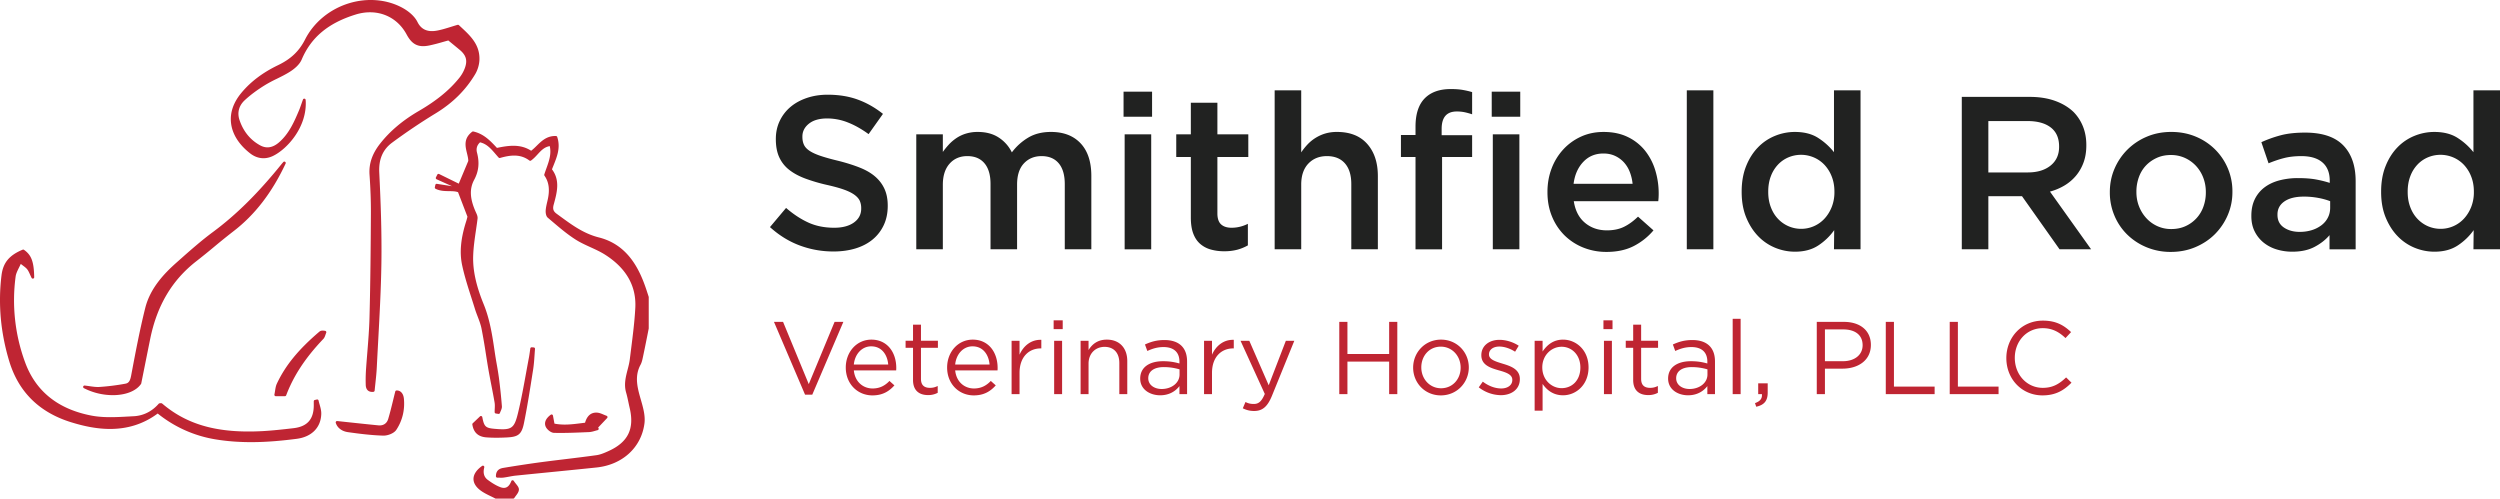
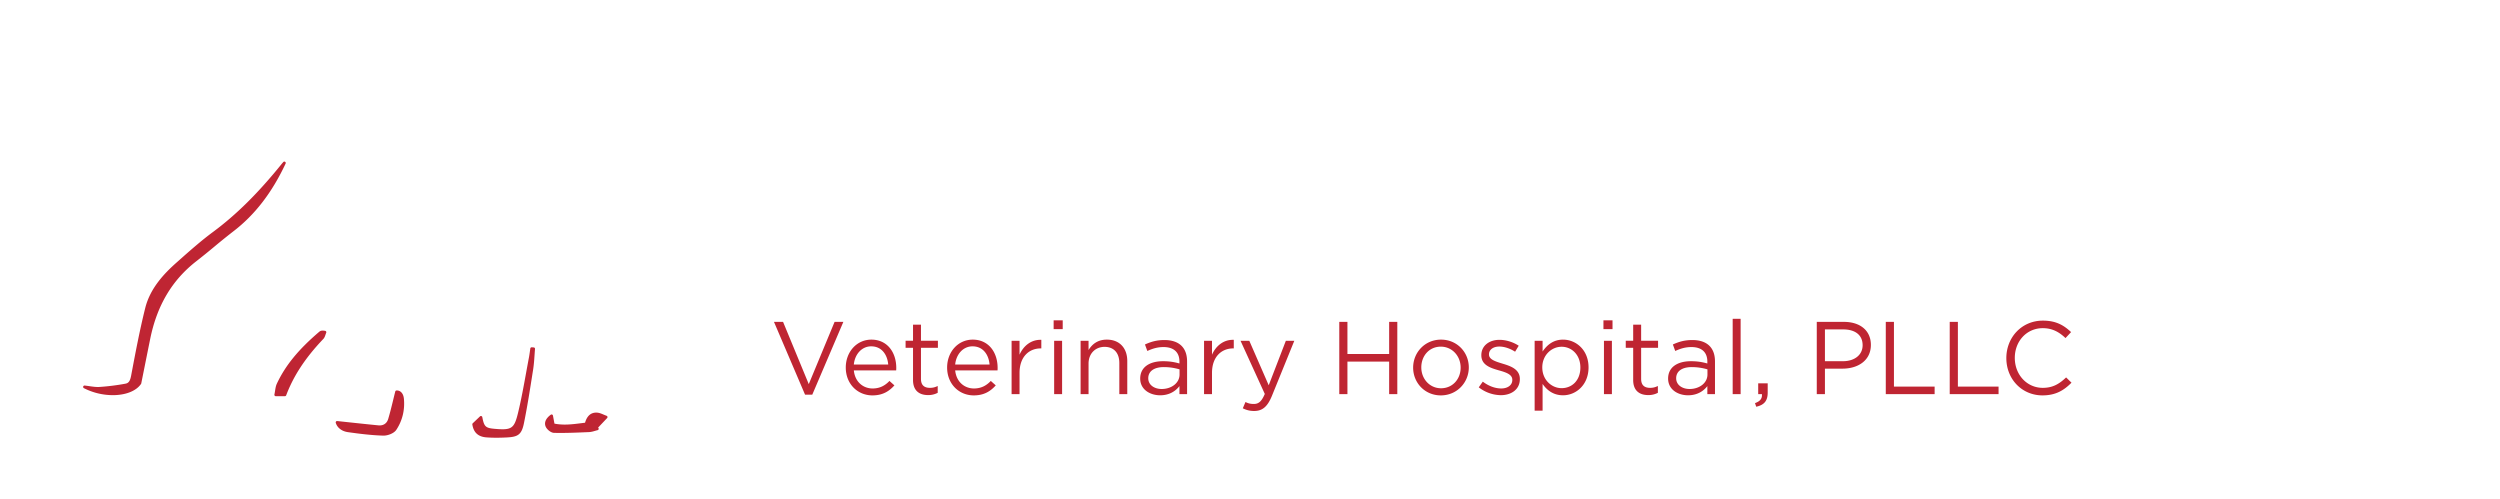
<svg xmlns="http://www.w3.org/2000/svg" id="Layer_1" x="0" y="0" version="1.1" viewBox="0 0 306 61.028" xml:space="preserve">
  <style>.st0{fill:#bf2532}.st1{fill:#bf2533}.st2{fill:#212221}</style>
  <g>
    <g>
      <path d="M102.154 39.397h1.074l-3.805 8.91h-.884l-3.805-8.91h1.113l3.146 7.621 3.161-7.621zM106.809 47.549c.898 0 1.53-.366 2.061-.922l.606.543c-.657.733-1.453 1.226-2.692 1.226-1.794 0-3.261-1.378-3.261-3.413 0-1.896 1.327-3.413 3.135-3.413 1.933 0 3.045 1.542 3.045 3.463 0 .088 0 .19-.012.303h-5.182c.139 1.417 1.151 2.213 2.3 2.213zm1.909-2.933c-.101-1.188-.784-2.224-2.086-2.224-1.137 0-1.997.948-2.123 2.224h4.209zM112.728 46.386c0 .796.442 1.087 1.1 1.087.328 0 .606-.063.947-.227v.834a2.448 2.448 0 01-1.176.278c-1.048 0-1.845-.518-1.845-1.845V42.57h-.91v-.86h.91v-1.971h.973v1.971h2.073v.859h-2.073v3.817zM119.214 47.549c.898 0 1.53-.366 2.061-.922l.606.543c-.657.733-1.453 1.226-2.692 1.226-1.794 0-3.261-1.378-3.261-3.413 0-1.896 1.327-3.413 3.135-3.413 1.933 0 3.045 1.542 3.045 3.463 0 .088 0 .19-.012.303h-5.182c.139 1.417 1.15 2.213 2.3 2.213zm1.909-2.933c-.101-1.188-.784-2.224-2.086-2.224-1.137 0-1.997.948-2.123 2.224h4.209zM124.792 48.244h-.973V41.71h.973v1.706c.48-1.087 1.428-1.87 2.666-1.82v1.049h-.075c-1.428 0-2.591 1.024-2.591 2.995v2.604zM128.965 40.282v-1.074h1.111v1.074h-1.111zm.063 7.962V41.71h.973v6.534h-.973zM133.238 48.244h-.973V41.71h.973v1.137c.43-.708 1.113-1.277 2.238-1.277 1.579 0 2.502 1.062 2.502 2.617v4.057h-.973v-3.817c0-1.213-.657-1.971-1.807-1.971-1.125 0-1.96.822-1.96 2.047v3.741zM140.434 42.961l-.29-.796c.72-.329 1.428-.544 2.376-.544 1.782 0 2.78.91 2.78 2.629v3.994h-.935v-.986c-.456.594-1.214 1.125-2.364 1.125-1.214 0-2.439-.682-2.439-2.047 0-1.39 1.137-2.123 2.793-2.123.834 0 1.428.114 2.009.278v-.228c0-1.175-.721-1.782-1.946-1.782-.772 0-1.378.202-1.984.48zm.113 3.337c0 .834.758 1.315 1.644 1.315 1.2 0 2.186-.734 2.186-1.77v-.632a6.78 6.78 0 00-1.921-.278c-1.226-.001-1.909.53-1.909 1.365zM148.349 48.244h-.973V41.71h.973v1.706c.48-1.087 1.428-1.87 2.666-1.82v1.049h-.075c-1.428 0-2.591 1.024-2.591 2.995v2.604zM155.682 48.459c-.556 1.352-1.188 1.845-2.173 1.845-.543 0-.948-.114-1.39-.328l.328-.771c.316.164.606.24 1.024.24.582 0 .948-.304 1.34-1.226l-2.97-6.508h1.074l2.376 5.447 2.098-5.447h1.036l-2.743 6.748zM164.926 44.263v3.981h-.998v-8.847h.998v3.931h5.106v-3.931h.999v8.847h-.999v-3.981h-5.106zM176.356 48.396c-1.959 0-3.387-1.542-3.387-3.4 0-1.858 1.441-3.426 3.413-3.426 1.959 0 3.4 1.542 3.4 3.4s-1.453 3.426-3.426 3.426zm0-5.966c-1.415 0-2.388 1.125-2.388 2.541 0 1.415 1.036 2.552 2.414 2.552 1.415 0 2.401-1.124 2.401-2.527 0-1.428-1.048-2.566-2.427-2.566zM183.704 48.37a4.491 4.491 0 01-2.704-.961l.493-.695c.708.531 1.492.834 2.262.834.783 0 1.352-.404 1.352-1.036v-.025c0-.658-.771-.91-1.63-1.15-1.024-.291-2.161-.645-2.161-1.845v-.025c0-1.125.935-1.871 2.224-1.871.796 0 1.681.278 2.351.721l-.443.733c-.606-.391-1.302-.632-1.934-.632-.771 0-1.263.404-1.263.948v.025c0 .619.809.859 1.681 1.125 1.011.303 2.098.695 2.098 1.87v.025c-.001 1.239-1.024 1.959-2.326 1.959zM191.316 48.383c-1.214 0-1.997-.657-2.503-1.39v3.273h-.973V41.71h.973v1.314c.531-.784 1.303-1.453 2.503-1.453 1.567 0 3.122 1.239 3.122 3.4 0 2.148-1.543 3.412-3.122 3.412zm-.177-5.94c-1.214 0-2.364 1.011-2.364 2.528 0 1.529 1.15 2.54 2.364 2.54 1.263 0 2.299-.935 2.299-2.528.001-1.555-1.06-2.54-2.299-2.54zM196.261 40.282v-1.074h1.111v1.074h-1.111zm.063 7.962V41.71h.973v6.534h-.973zM200.876 46.386c0 .796.442 1.087 1.099 1.087.328 0 .606-.063.948-.227v.834a2.453 2.453 0 01-1.176.278c-1.05 0-1.846-.518-1.846-1.845V42.57h-.909v-.86h.909v-1.971h.974v1.971h2.072v.859h-2.072v3.817zM205.049 42.961l-.29-.796c.72-.329 1.428-.544 2.376-.544 1.782 0 2.78.91 2.78 2.629v3.994h-.935v-.986c-.454.594-1.213 1.125-2.364 1.125-1.213 0-2.439-.682-2.439-2.047 0-1.39 1.137-2.123 2.793-2.123.834 0 1.428.114 2.009.278v-.228c0-1.175-.72-1.782-1.946-1.782-.77 0-1.378.202-1.984.48zm.114 3.337c0 .834.758 1.315 1.644 1.315 1.2 0 2.186-.734 2.186-1.77v-.632a6.778 6.778 0 00-1.92-.278c-1.228-.001-1.91.53-1.91 1.365zM212.08 48.244v-9.226h.973v9.226h-.973zM215.658 48.244h-.454v-1.327h1.163v1.137c0 1.024-.443 1.516-1.403 1.731l-.152-.442c.631-.227.896-.556.846-1.099zM225.521 45.122h-2.149v3.122h-.999v-8.847h3.312c1.997 0 3.311 1.061 3.311 2.818 0 1.922-1.593 2.907-3.475 2.907zm.087-4.802h-2.236v3.892h2.186c1.466 0 2.427-.784 2.427-1.959-.001-1.276-.948-1.933-2.377-1.933zM230.82 39.397h.999v7.924h4.979v.922h-5.978v-8.846zM238.646 39.397h.999v7.924h4.979v.922h-5.978v-8.846zM250.012 48.396c-2.553 0-4.436-2.01-4.436-4.563 0-2.527 1.871-4.588 4.474-4.588 1.605 0 2.565.569 3.45 1.403l-.683.733c-.746-.708-1.579-1.213-2.78-1.213-1.96 0-3.426 1.58-3.426 3.64s1.479 3.665 3.426 3.665c1.213 0 2.009-.467 2.856-1.276l.657.645c-.921.934-1.933 1.554-3.538 1.554z" class="st0" />
    </g>
    <g>
-       <path d="M79.4 36.33l-.091-.28c-.063-.193-.125-.386-.189-.578-.838-2.513-2.256-5.512-5.822-6.411-1.847-.466-3.271-1.509-4.778-2.614l-.398-.291c-.396-.289-.493-.586-.354-1.096l.018-.067c.39-1.435.794-2.918-.225-4.266.062-.162.126-.322.191-.481.434-1.078.882-2.193.451-3.483a.171.171 0 00-.155-.116c-1.085-.033-1.729.577-2.34 1.178-.221.218-.448.442-.695.628-1.297-.844-2.719-.657-4.185-.349-.826-.885-1.61-1.718-2.89-2.01a.163.163 0 00-.14.03c-1.084.814-.846 1.789-.636 2.65.08.33.157.643.155.927l-1.165 2.779-2.4-1.178a.172.172 0 00-.228.077l-.166.333a.17.17 0 00.082.231l1.883.847-1.845-.288a.172.172 0 00-.193.133l-.06.284a.171.171 0 00.088.187c.529.273 1.126.282 1.652.289.406.006.792.011 1.1.131l1.151 3-.015.061c-.03.12-.07.283-.121.443-.687 2.134-.85 3.862-.513 5.439.288 1.345.716 2.68 1.131 3.97.147.458.294.915.435 1.373.098.32.22.637.337.943.179.468.364.952.463 1.438a70.74 70.74 0 01.538 3.121c.102.65.204 1.299.317 1.947.111.635.234 1.268.357 1.901.136.7.273 1.4.392 2.103.043.25.031.512.019.789a8.545 8.545 0 00-.011.391.17.17 0 00.145.168l.316.048a.172.172 0 00.188-.116c.024-.074.057-.149.089-.224.081-.189.165-.384.149-.592a67.116 67.116 0 00-.367-3.502 39.71 39.71 0 00-.261-1.627 47.219 47.219 0 01-.215-1.295l-.034-.23c-.285-1.939-.58-3.943-1.353-5.837-.928-2.274-1.337-4.145-1.286-5.887.031-1.053.188-2.124.34-3.161.069-.473.139-.946.197-1.42.033-.272-.084-.528-.197-.774l-.057-.126c-.694-1.582-.743-2.772-.161-3.859.559-1.042.671-2.093.352-3.309-.133-.508-.012-.927.368-1.28.827.187 1.35.796 1.903 1.44.121.141.243.283.37.422.044.048.11.067.173.05 1.199-.341 2.464-.539 3.593.313a.17.17 0 00.201.003c.311-.22.563-.495.808-.761.424-.461.826-.897 1.485-1.004.217.974-.09 1.825-.413 2.725-.089.247-.178.495-.256.745a.17.17 0 00.023.148c.539.774.667 1.695.404 2.9-.022.101-.046.203-.07.305-.078.335-.159.681-.186 1.032-.018.242.015.705.255.907l.55.466c.898.763 1.826 1.552 2.832 2.195.583.374 1.225.666 1.845.95.606.276 1.232.562 1.792.919 2.594 1.653 3.837 3.842 3.695 6.508-.088 1.65-.3 3.325-.505 4.945l-.168 1.344c-.052.426-.163.857-.271 1.274-.23.892-.468 1.815-.179 2.808.109.376.193.769.273 1.15.049.232.098.464.153.695.615 2.579-.179 4.216-2.576 5.306-.502.228-.992.438-1.483.507-1.263.176-2.551.332-3.796.483-.998.121-1.995.242-2.992.374a157.03 157.03 0 00-4.605.698c-.391.064-.91.239-.912 1.024a.172.172 0 00.171.171c.086 0 .168.003.248.005.079.002.156.005.233.005.097 0 .194-.004.291-.017.221-.029.439-.07.658-.111.261-.049.532-.099.797-.127 1.44-.147 2.881-.29 4.322-.433 1.863-.185 3.726-.369 5.587-.564 3.184-.333 5.489-2.447 5.873-5.386.124-.95-.165-1.952-.443-2.921l-.085-.296c-.38-1.34-.662-2.652.046-3.962.163-.302.233-.645.302-.977l.031-.148c.165-.779.322-1.56.478-2.341l.195-.988v-3.82a.106.106 0 00-.005-.053z" class="st1" />
-       <path d="M62.884 58.86a.17.17 0 00-.301.031c-.29.745-.721.979-1.358.732-.601-.231-1.16-.619-1.528-.891-.455-.336-.597-.848-.423-1.521a.17.17 0 00-.263-.182c-.688.487-1.053 1.037-1.055 1.591-.002.518.313 1.018.911 1.448.373.268.793.472 1.199.669.182.088.365.177.543.271.024.013.052.02.079.02h2.124a.171.171 0 00.145-.081c.055-.089.122-.178.189-.267.174-.232.354-.471.368-.745.013-.244-.159-.461-.359-.712a4.97 4.97 0 01-.271-.363zM30.612 18.769c.848.664 1.84.779 2.792.324 1.757-.839 4.246-3.598 4.008-6.858a.17.17 0 00-.33-.046c-.075.205-.138.384-.195.547-.108.308-.195.554-.296.794-.562 1.325-1.198 2.826-2.443 3.9-.761.657-1.533.781-2.292.368-1.21-.657-2.065-1.702-2.54-3.106-.304-.899-.076-1.761.641-2.427.689-.64 1.509-1.251 2.508-1.866a17.29 17.29 0 011.447-.77c.523-.258 1.064-.525 1.567-.844.508-.322 1.171-.843 1.448-1.497 1.153-2.719 3.25-4.469 6.598-5.507 2.572-.797 5.027.164 6.252 2.449.662 1.234 1.435 1.608 2.765 1.337a22.71 22.71 0 001.639-.421c.227-.064.456-.129.691-.193l.354.29c.34.279.694.568 1.045.861.797.664.975 1.319.614 2.264a4.311 4.311 0 01-.653 1.146c-1.204 1.505-2.783 2.798-4.968 4.07-1.955 1.137-3.492 2.429-4.7 3.95-1.005 1.265-1.428 2.493-1.332 3.864.12 1.703.174 3.269.166 4.788-.023 4.051-.056 8.368-.171 12.699-.038 1.432-.155 2.888-.269 4.296-.061.755-.122 1.511-.171 2.266a19.054 19.054 0 00-.021 1.644c.006.316.095.551.264.701.134.118.312.178.532.178.046 0 .093-.002.142-.008a.171.171 0 00.152-.153c.029-.304.061-.604.093-.903.069-.64.139-1.302.171-1.953.054-1.093.114-2.187.173-3.28.167-3.082.341-6.269.389-9.407.059-3.85-.09-7.641-.261-11.165-.077-1.603.435-2.793 1.566-3.635a72.362 72.362 0 015.383-3.619c2.071-1.271 3.64-2.834 4.799-4.778.304-.511.497-1.17.515-1.763.057-1.844-1.117-2.932-2.252-3.984l-.26-.242a.171.171 0 00-.163-.039c-.284.081-.557.167-.825.25-.576.179-1.119.348-1.672.452-1.163.221-1.952-.121-2.411-1.046-.444-.896-1.407-1.499-1.8-1.716-1.925-1.064-4.329-1.273-6.598-.575-2.35.724-4.306 2.339-5.364 4.432-.716 1.416-1.731 2.382-3.291 3.133-1.862.896-3.321 1.991-4.462 3.345-1.002 1.191-1.444 2.436-1.312 3.701.142 1.37.95 2.667 2.338 3.752zM38.992 49.027a.172.172 0 00-.075-.107.173.173 0 00-.129-.022l-.252.059a.17.17 0 00-.131.166v.125c0 .093-.001.186.001.279.022 1.768-.768 2.684-2.485 2.883-1.352.157-2.571.292-3.797.359-5.415.29-9.193-.747-12.267-3.368-.075-.062-.16-.054-.231-.048-.062.006-.151.006-.2.063-.817.939-1.872 1.468-3.051 1.529l-.623.034c-1.506.083-3.063.17-4.514-.103-4.125-.779-6.874-2.981-8.171-6.543a21.948 21.948 0 01-1.153-10.491c.046-.349.216-.691.412-1.088.072-.144.145-.293.218-.451.093.073.179.138.259.198.235.177.404.306.525.46.133.17.226.375.343.635.058.128.12.265.193.412a.17.17 0 00.323-.08c-.037-1.899-.341-2.713-1.249-3.349a.167.167 0 00-.163-.018c-1.648.684-2.398 1.592-2.589 3.135-.431 3.485-.113 7.024.946 10.52 1.136 3.752 3.681 6.263 7.567 7.465 2.787.862 6.906 1.682 10.604-1.067a15.12 15.12 0 007.058 3.162c1.486.249 2.961.342 4.372.342 2.054 0 3.969-.199 5.579-.406 1.842-.238 2.969-1.381 3.012-3.058.01-.387-.098-.769-.203-1.139a7.988 7.988 0 01-.129-.488z" class="st1" />
      <path d="M13.808 48.367c1.507 0 2.84-.472 3.455-1.375a.161.161 0 00.026-.062l.345-1.719c.254-1.265.5-2.494.749-3.722.83-4.105 2.688-7.225 5.679-9.54a86.51 86.51 0 002.178-1.761 83.683 83.683 0 012.324-1.874c2.632-2.016 4.724-4.729 6.395-8.293a.17.17 0 00-.062-.215.17.17 0 00-.222.031l-.062.071c-.049.056-.098.111-.144.169-2.879 3.566-5.548 6.208-8.398 8.317-1.454 1.075-2.832 2.297-4.164 3.478l-.28.248c-1.467 1.3-3.23 3.107-3.847 5.569-.669 2.671-1.189 5.424-1.691 8.086l-.033.176c-.112.593-.256.93-.693 1.01a27.636 27.636 0 01-3.178.401c-.405.027-.809-.033-1.238-.095-.194-.028-.388-.056-.582-.076a.173.173 0 00-.181.121.172.172 0 00.085.2 7.871 7.871 0 003.539.855zM59.548 53.536c.386.028.791.042 1.224.042.396 0 .814-.012 1.26-.035 1.346-.07 1.811-.319 2.099-1.741.415-2.048.744-4.147 1.062-6.177l.066-.417c.089-.57.129-1.154.168-1.719.018-.26.036-.52.058-.779a.17.17 0 00-.159-.185l-.237-.015a.163.163 0 00-.179.145l-.05.353c-.035.249-.069.499-.116.746-.125.655-.245 1.312-.364 1.968-.287 1.576-.583 3.205-.964 4.783-.476 1.969-.773 2.172-2.908 1.98-1.075-.097-1.254-.27-1.474-1.427a.171.171 0 00-.285-.091l-.883.841a.168.168 0 00-.051.15c.154.989.721 1.505 1.733 1.578zM48.54 47.793a.17.17 0 00-.159.128c-.093.368-.181.726-.266 1.076-.195.798-.379 1.551-.602 2.291-.167.552-.607.837-1.205.775-1.207-.117-2.413-.247-3.617-.376l-1.412-.151a.165.165 0 00-.149.061.173.173 0 00-.032.158c.185.609.744 1.035 1.494 1.141 1.371.194 2.842.379 4.302.424l.047.001c.537 0 1.279-.277 1.566-.708.742-1.116 1.064-2.437.929-3.82-.062-.633-.411-1.014-.896-1zM74.353 51.013a.172.172 0 00-.109-.121c-.119-.041-.236-.091-.353-.141-.271-.116-.551-.235-.845-.247-.713-.027-1.192.389-1.437 1.237l-.389.049c-1.148.147-2.235.286-3.355.062l-.183-.983a.17.17 0 00-.267-.106c-.613.447-.834.965-.622 1.459.144.337.631.751 1.019.76.261.006.523.009.785.009 1.131 0 2.269-.05 3.375-.098l.136-.006c.253-.011.497-.082.733-.151.102-.03.205-.06.308-.084a.169.169 0 00.119-.104.169.169 0 00-.018-.157l-.039-.057 1.1-1.163a.17.17 0 00.042-.158zM39.799 40.495c-.352-.059-.551-.032-.703.097-2.558 2.177-4.164 4.14-5.208 6.366-.126.269-.172.565-.221.878-.023.146-.046.297-.079.453a.17.17 0 00.166.205h1.117a.17.17 0 00.159-.11c.909-2.404 2.354-4.596 4.547-6.899.141-.148.206-.343.269-.531a2.93 2.93 0 01.081-.223.17.17 0 00-.007-.149.168.168 0 00-.121-.087z" class="st1" />
    </g>
    <g>
-       <path d="M102.026 30.781c-1.439 0-2.816-.245-4.131-.733-1.315-.488-2.532-1.239-3.651-2.252l1.972-2.345c.906.782 1.821 1.382 2.745 1.799.924.418 1.972.626 3.145.626 1.013 0 1.816-.213 2.412-.639.595-.427.893-.995.893-1.706v-.054a2.16 2.16 0 00-.174-.893c-.116-.257-.329-.502-.641-.733-.312-.23-.739-.444-1.283-.639-.543-.195-1.251-.391-2.124-.586a20.855 20.855 0 01-2.659-.786c-.775-.293-1.425-.649-1.95-1.066a4.106 4.106 0 01-1.203-1.533c-.276-.604-.414-1.332-.414-2.185v-.054c0-.8.158-1.533.475-2.198a5.077 5.077 0 011.308-1.706c.555-.471 1.223-.84 2.003-1.106.78-.266 1.632-.4 2.556-.4 1.368 0 2.598.2 3.691.6 1.093.4 2.118.982 3.078 1.746l-1.759 2.478c-.853-.622-1.696-1.097-2.532-1.425a6.856 6.856 0 00-2.532-.493c-.959 0-1.706.213-2.238.64-.533.426-.8.95-.8 1.572v.054c0 .355.062.671.187.946.124.275.351.524.681.746.329.222.784.431 1.363.626.578.195 1.313.4 2.204.613.979.249 1.848.524 2.605.826.757.302 1.385.671 1.884 1.106.499.436.877.942 1.135 1.519.258.578.387 1.249.387 2.012v.053c0 .871-.163 1.653-.489 2.346s-.78 1.279-1.361 1.759c-.582.48-1.28.844-2.096 1.093-.814.247-1.71.372-2.687.372zM112.153 16.443h3.251v2.154c.23-.322.478-.627.744-.914.266-.287.571-.547.916-.78a4.388 4.388 0 011.169-.551 4.863 4.863 0 011.448-.202c1.009 0 1.864.228 2.564.685a4.53 4.53 0 011.607 1.815 6.95 6.95 0 012.017-1.815c.775-.457 1.697-.685 2.766-.685 1.55 0 2.762.466 3.635 1.399.873.933 1.309 2.261 1.309 3.984v8.981h-3.251v-7.976c0-1.117-.248-1.967-.743-2.552-.496-.585-1.194-.877-2.096-.877-.884 0-1.605.297-2.162.89-.557.594-.836 1.458-.836 2.592v7.923h-3.251v-8.003c0-1.099-.248-1.941-.743-2.526-.496-.585-1.194-.877-2.096-.877-.902 0-1.627.31-2.175.93-.549.62-.823 1.481-.823 2.579v7.897h-3.251V16.443zM137.523 11.22h3.491v3.065h-3.491V11.22zm.134 5.223h3.251v14.071h-3.251V16.443zM149.835 30.754a5.966 5.966 0 01-1.632-.213 3.343 3.343 0 01-1.304-.693c-.367-.32-.649-.742-.846-1.266-.197-.524-.295-1.177-.295-1.959v-7.408h-1.786v-2.771h1.786v-3.865h3.251v3.865h3.784v2.771h-3.784v6.902c0 .622.151 1.071.453 1.346.302.276.729.413 1.279.413.693 0 1.359-.16 1.999-.48v2.638a5.591 5.591 0 01-1.306.533 6.148 6.148 0 01-1.599.187zM156.018 11.06h3.251v7.591c.23-.341.483-.659.757-.954a4.948 4.948 0 012.153-1.345 4.963 4.963 0 011.475-.202c1.594 0 2.825.488 3.694 1.465.868.978 1.302 2.292 1.302 3.944v8.954h-3.251v-7.976c0-1.099-.26-1.945-.78-2.539-.52-.593-1.255-.89-2.206-.89-.934 0-1.69.306-2.272.917-.581.611-.872 1.467-.872 2.565v7.923h-3.251V11.06zM173.259 19.215h-1.785v-2.692h1.785V15.51c0-1.563.382-2.727 1.146-3.491.746-.747 1.803-1.119 3.171-1.119.569 0 1.057.036 1.466.107.408.071.79.16 1.146.266v2.718a8.5 8.5 0 00-.913-.253 4.644 4.644 0 00-.966-.093c-1.235 0-1.852.711-1.852 2.132v.773h3.731v2.665h-3.678v11.299h-3.251V19.215zm9.328-7.995h3.491v3.065h-3.491V11.22zm.133 5.223h3.252v14.071h-3.252V16.443zM196.631 30.834a7.51 7.51 0 01-2.838-.533 6.93 6.93 0 01-2.293-1.492 6.935 6.935 0 01-1.532-2.305c-.373-.897-.559-1.888-.559-2.971v-.054c0-1.013.169-1.963.506-2.851a7.138 7.138 0 011.426-2.332c.612-.666 1.336-1.19 2.171-1.572s1.759-.573 2.772-.573c1.119 0 2.1.204 2.945.613a6.068 6.068 0 012.105 1.652 7.216 7.216 0 011.266 2.412 9.731 9.731 0 01.412 3.331 8.895 8.895 0 01-.04.466h-10.34c.177 1.155.635 2.038 1.373 2.651.737.613 1.629.92 2.678.92.8 0 1.493-.142 2.079-.426.585-.284 1.163-.702 1.732-1.253l1.892 1.679a7.797 7.797 0 01-2.413 1.919c-.931.479-2.046.719-3.342.719zm3.198-8.341c-.053-.516-.169-1-.346-1.452a3.767 3.767 0 00-.719-1.173c-.303-.328-.662-.591-1.08-.786s-.893-.293-1.426-.293c-.995 0-1.817.342-2.465 1.026-.649.684-1.044 1.577-1.186 2.679h7.222zM206.464 11.06h3.252v19.454h-3.252V11.06zM219.709 30.807c-.835 0-1.643-.16-2.426-.48a6.08 6.08 0 01-2.078-1.412c-.604-.622-1.093-1.386-1.466-2.292-.373-.906-.559-1.945-.559-3.118v-.054c0-1.173.182-2.212.545-3.118.362-.906.846-1.67 1.449-2.292a6.039 6.039 0 012.087-1.412 6.413 6.413 0 012.433-.479c1.151 0 2.109.249 2.87.746a7.849 7.849 0 011.915 1.732V11.06h3.251v19.454h-3.251l.027-2.345a7.306 7.306 0 01-1.932 1.865c-.774.515-1.728.773-2.865.773zm.76-2.798a3.872 3.872 0 002.843-1.24c.371-.4.668-.875.889-1.425a4.88 4.88 0 00.332-1.839v-.054c0-.675-.11-1.292-.332-1.852a4.393 4.393 0 00-.889-1.425 3.907 3.907 0 00-1.302-.906 3.99 3.99 0 00-3.096-.013 3.763 3.763 0 00-1.287.893 4.192 4.192 0 00-.876 1.426c-.213.559-.319 1.186-.319 1.879v.054c0 .675.106 1.292.319 1.852.212.56.504 1.035.876 1.426a3.876 3.876 0 002.842 1.224zM240.123 11.859h8.314c1.173 0 2.212.164 3.118.493.907.329 1.661.786 2.266 1.372.497.516.88 1.111 1.146 1.785.266.676.399 1.422.399 2.239v.053c0 .764-.11 1.452-.332 2.065a5.422 5.422 0 01-.92 1.626 5.544 5.544 0 01-1.399 1.199 6.977 6.977 0 01-1.799.76l5.036 7.062h-3.863l-4.598-6.502h-4.117v6.502h-3.251V11.859zm8.063 9.248c1.176 0 2.111-.281 2.806-.843.695-.562 1.042-1.325 1.042-2.289v-.053c0-1.017-.339-1.789-1.016-2.315-.676-.526-1.63-.79-2.859-.79h-4.785v6.29h4.812zM265.706 30.834a7.634 7.634 0 01-2.972-.573 7.404 7.404 0 01-2.372-1.559 7.055 7.055 0 01-1.559-2.319 7.221 7.221 0 01-.559-2.825v-.053c0-1.013.19-1.963.572-2.852a7.402 7.402 0 011.573-2.332 7.44 7.44 0 012.372-1.586c.914-.391 1.914-.586 2.998-.586 1.083 0 2.083.191 2.998.573a7.291 7.291 0 012.372 1.572 7.197 7.197 0 012.119 5.157v.054c0 .995-.191 1.937-.573 2.825a7.416 7.416 0 01-1.572 2.332c-.666.666-1.462 1.195-2.386 1.586s-1.928.586-3.011.586zm.053-2.799c.652 0 1.24-.12 1.761-.36a4.105 4.105 0 002.184-2.398 5.062 5.062 0 00.291-1.719v-.053c0-.622-.106-1.208-.317-1.759a4.43 4.43 0 00-.887-1.439 4.265 4.265 0 00-1.351-.973 4.092 4.092 0 00-1.734-.36c-.636 0-1.214.12-1.735.36-.52.24-.966.559-1.337.959-.37.4-.653.875-.847 1.426a5.15 5.15 0 00-.291 1.732v.054c0 .622.106 1.204.317 1.745.212.543.507 1.022.887 1.439.38.418.83.746 1.351.986a4.02 4.02 0 001.708.36zM285.133 30.514v-1.732c-.479.569-1.093 1.048-1.838 1.439-.747.391-1.653.586-2.719.586a6.475 6.475 0 01-1.918-.28 4.716 4.716 0 01-1.586-.827 4.098 4.098 0 01-1.093-1.359c-.276-.541-.413-1.168-.413-1.879v-.052c0-.781.143-1.461.426-2.038a3.993 3.993 0 011.187-1.439c.506-.381 1.11-.666 1.811-.853a8.835 8.835 0 012.28-.28c.853 0 1.576.053 2.171.16.595.107 1.168.249 1.719.426v-.266c0-.977-.298-1.723-.893-2.238-.596-.516-1.453-.773-2.572-.773-.8 0-1.51.08-2.132.24-.622.16-1.253.373-1.892.64l-.88-2.585a14.973 14.973 0 012.399-.853c.817-.213 1.804-.32 2.958-.32 2.097 0 3.651.52 4.664 1.559 1.013 1.04 1.519 2.501 1.519 4.384v8.342h-3.198zm.08-5.889a8.297 8.297 0 00-1.452-.4 9.434 9.434 0 00-1.772-.16c-1.013 0-1.804.196-2.373.586-.568.391-.853.924-.853 1.599v.053c0 .676.262 1.191.787 1.546.524.355 1.167.533 1.932.533.532 0 1.026-.071 1.479-.213a3.826 3.826 0 001.186-.6c.338-.257.599-.568.785-.933.187-.364.28-.768.28-1.212v-.799zM297.979 30.807c-.835 0-1.643-.16-2.426-.48a6.08 6.08 0 01-2.078-1.412c-.604-.622-1.093-1.386-1.466-2.292s-.559-1.945-.559-3.118v-.054c0-1.173.182-2.212.545-3.118.362-.906.846-1.67 1.449-2.292a6.039 6.039 0 012.087-1.412 6.413 6.413 0 012.433-.479c1.151 0 2.109.249 2.87.746a7.849 7.849 0 011.915 1.732V11.06H306v19.454h-3.251l.027-2.345a7.306 7.306 0 01-1.932 1.865c-.774.515-1.728.773-2.865.773zm.759-2.798a3.872 3.872 0 002.843-1.24c.371-.4.668-.875.889-1.425a4.88 4.88 0 00.332-1.839v-.054c0-.675-.11-1.292-.332-1.852a4.393 4.393 0 00-.889-1.425 3.907 3.907 0 00-1.302-.906 3.99 3.99 0 00-3.096-.013 3.763 3.763 0 00-1.287.893 4.192 4.192 0 00-.876 1.426c-.213.559-.319 1.186-.319 1.879v.054c0 .675.106 1.292.319 1.852.212.56.504 1.035.876 1.426a3.94 3.94 0 001.287.906 3.88 3.88 0 001.555.318z" class="st2" />
-     </g>
+       </g>
  </g>
</svg>